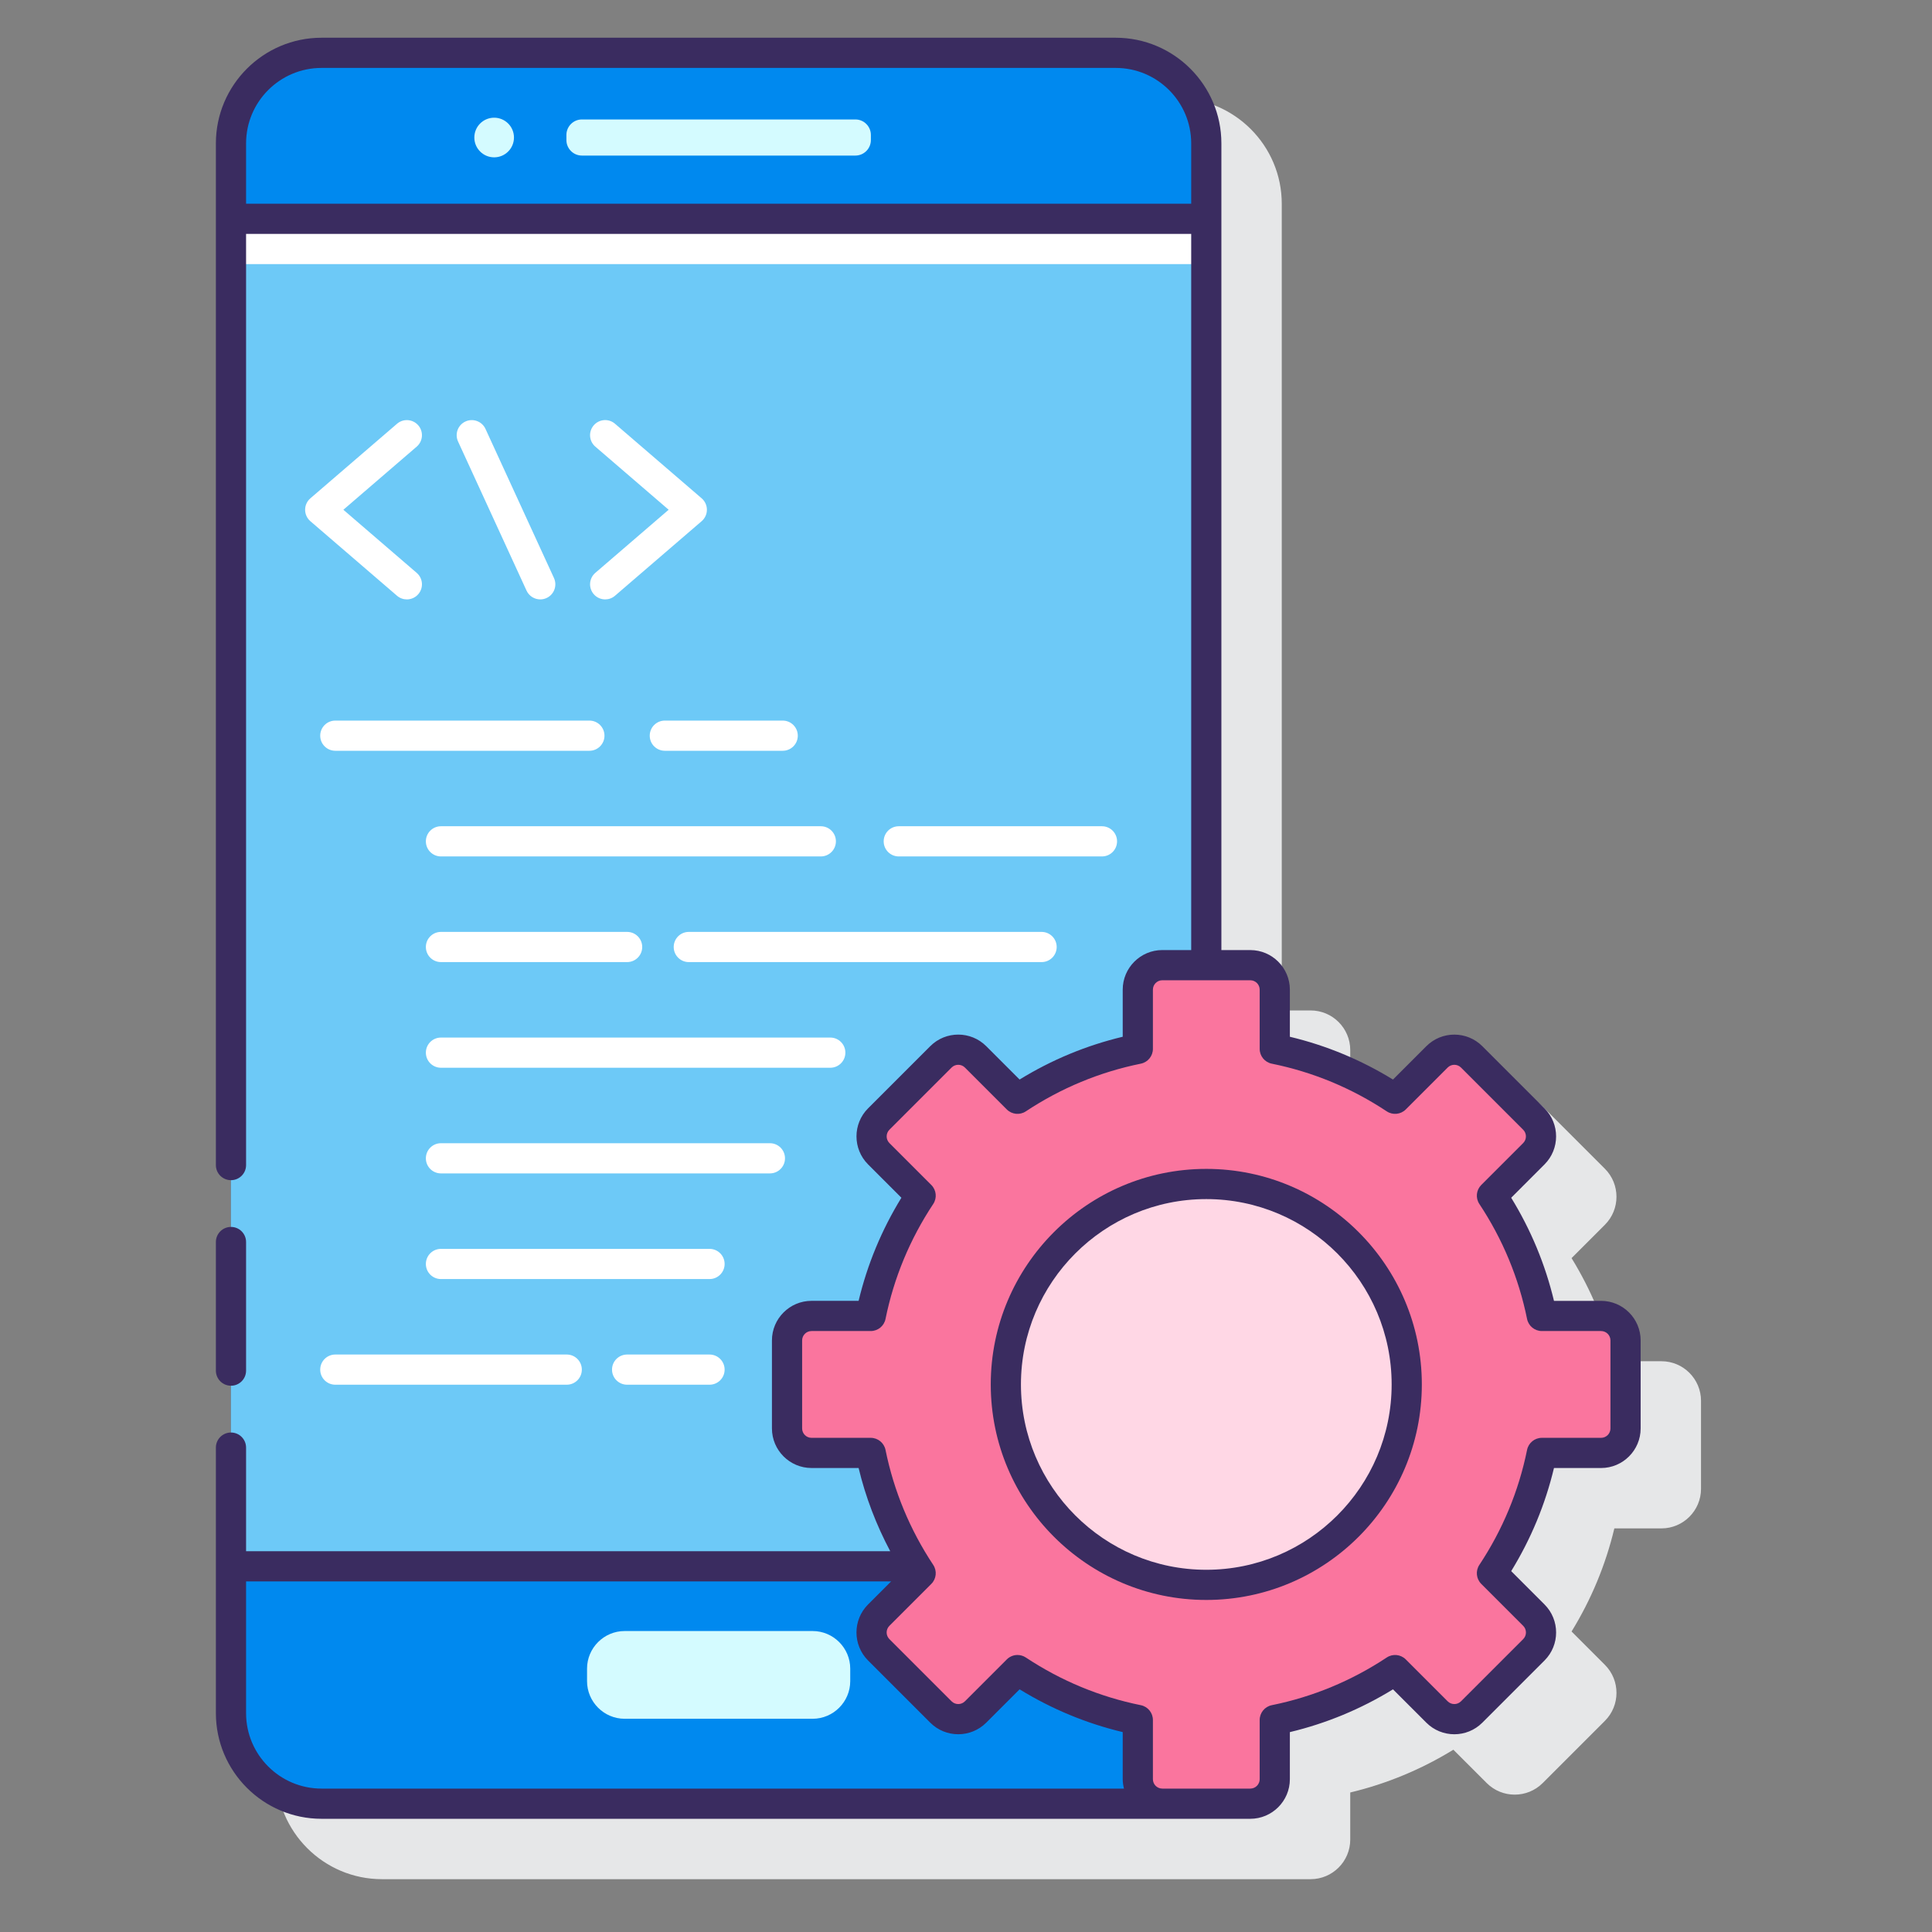
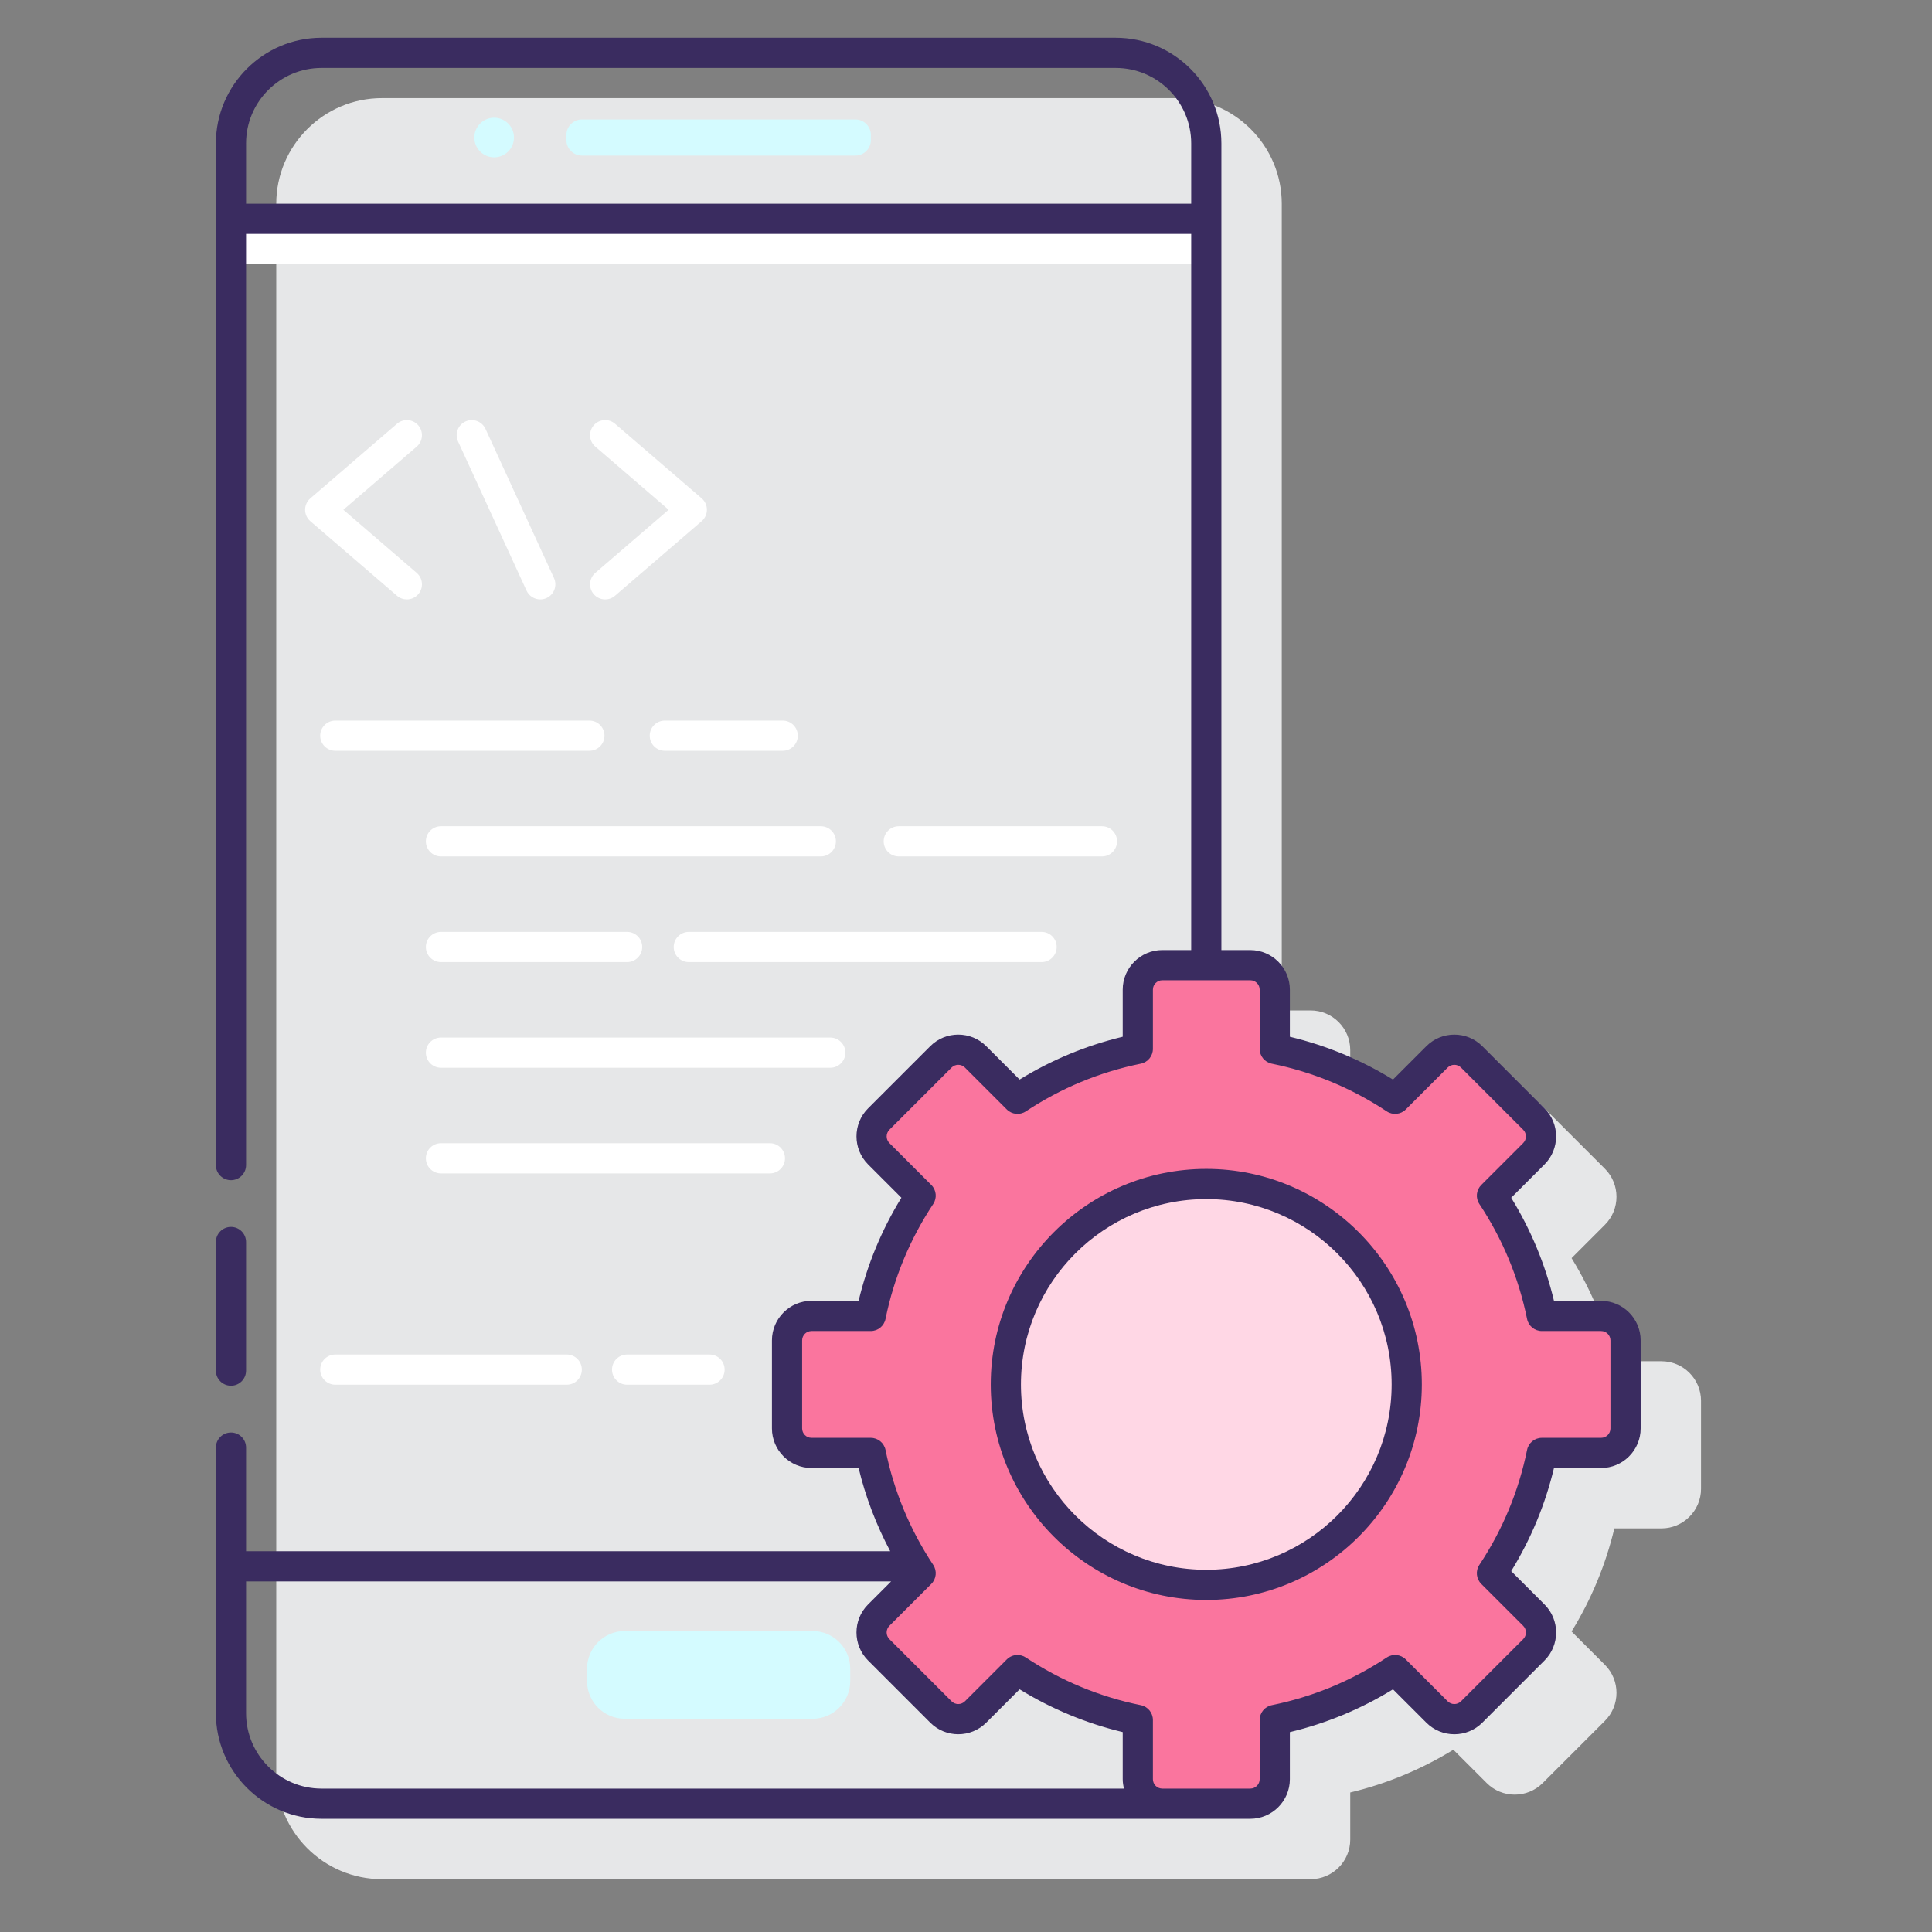
<svg xmlns="http://www.w3.org/2000/svg" id="Layer_1" x="0px" y="0px" viewBox="0 0 128 128" xml:space="preserve">
  <rect x="0" y="0" width="128" height="128" fill="#808080" stroke="none" />
  <g>
    <path fill="#E6E7E8" d="M110.074,90.185h-3.119c-0.578-2.414-1.528-4.705-2.835-6.831l2.209-2.21c1.022-1.022,1.022-2.687,0-3.71  l-4.121-4.121c-1.023-1.023-2.686-1.023-3.709,0l-2.21,2.21c-2.126-1.307-4.418-2.258-6.832-2.835v-3.12  c0-1.446-1.177-2.623-2.623-2.623H84.92V13.5c0-3.859-3.141-7-7-7H25.303c-3.859,0-7,3.141-7,7v104c0,3.859,3.141,7,7,7h61.531  c1.446,0,2.623-1.177,2.623-2.623v-3.12c2.414-0.577,4.706-1.528,6.832-2.834l2.21,2.209c1.023,1.023,2.686,1.023,3.709,0  l4.121-4.121c1.023-1.022,1.023-2.688,0-3.71l-2.209-2.21c1.307-2.126,2.257-4.417,2.835-6.831h3.119  c1.446,0,2.623-1.177,2.623-2.623v-5.829C112.697,91.361,111.521,90.185,110.074,90.185z" />
    <g>
      <g>
        <g>
-           <path fill="#0089EF" d="M21.303,119.5H79.92V9.5c0-3.314-2.686-6-6-6H21.303c-3.314,0-6,2.686-6,6v104     C15.303,116.814,17.989,119.5,21.303,119.5z" />
-           <rect x="2.974" y="26.827" transform="matrix(-1.836970e-16 1 -1 -1.836970e-16 106.747 11.524)" fill="#6DC9F7" width="89.275" height="64.617" />
          <g>
            <path fill="#FFFFFF" d="M51.856,49.741h-7.809c-0.553,0-1-0.447-1-1s0.447-1,1-1h7.809c0.553,0,1,0.447,1,1      S52.409,49.741,51.856,49.741z" />
            <path fill="#FFFFFF" d="M39.048,49.741H22.215c-0.553,0-1-0.447-1-1s0.447-1,1-1h16.833c0.553,0,1,0.447,1,1      S39.601,49.741,39.048,49.741z" />
            <path fill="#FFFFFF" d="M73.008,56.741H59.546c-0.553,0-1-0.447-1-1s0.447-1,1-1h13.462c0.553,0,1,0.447,1,1      S73.561,56.741,73.008,56.741z" />
            <path fill="#FFFFFF" d="M54.381,56.741H29.215c-0.553,0-1-0.447-1-1s0.447-1,1-1h25.166c0.553,0,1,0.447,1,1      S54.934,56.741,54.381,56.741z" />
            <path fill="#FFFFFF" d="M69.008,63.741H45.635c-0.553,0-1-0.447-1-1s0.447-1,1-1h23.373c0.553,0,1,0.447,1,1      S69.561,63.741,69.008,63.741z" />
            <path fill="#FFFFFF" d="M41.548,63.741H29.215c-0.553,0-1-0.447-1-1s0.447-1,1-1h12.333c0.553,0,1,0.447,1,1      S42.101,63.741,41.548,63.741z" />
            <path fill="#FFFFFF" d="M55.008,70.741H29.215c-0.553,0-1-0.447-1-1s0.447-1,1-1h25.793c0.553,0,1,0.447,1,1      S55.561,70.741,55.008,70.741z" />
            <path fill="#FFFFFF" d="M51.008,77.741H29.215c-0.553,0-1-0.447-1-1s0.447-1,1-1h21.793c0.553,0,1,0.447,1,1      S51.561,77.741,51.008,77.741z" />
-             <path fill="#FFFFFF" d="M47.008,84.741H29.215c-0.553,0-1-0.447-1-1s0.447-1,1-1h17.793c0.553,0,1,0.447,1,1      S47.561,84.741,47.008,84.741z" />
            <path fill="#FFFFFF" d="M47.008,91.741h-5.46c-0.553,0-1-0.447-1-1s0.447-1,1-1h5.46c0.553,0,1,0.447,1,1      S47.561,91.741,47.008,91.741z" />
            <path fill="#FFFFFF" d="M37.548,91.741H22.215c-0.553,0-1-0.447-1-1s0.447-1,1-1h15.333c0.553,0,1,0.447,1,1      S38.101,91.741,37.548,91.741z" />
          </g>
          <g>
            <g>
              <path fill="#FFFFFF" d="M35.794,39.712c-0.379,0-0.741-0.216-0.91-0.583l-4.537-9.879c-0.23-0.502-0.01-1.096,0.492-1.326       c0.501-0.228,1.095-0.011,1.326,0.492l4.537,9.879c0.23,0.502,0.01,1.096-0.492,1.326       C36.075,39.683,35.934,39.712,35.794,39.712z" />
            </g>
            <g>
              <path fill="#FFFFFF" d="M26.955,39.712c-0.231,0-0.464-0.079-0.652-0.242l-5.74-4.939c-0.221-0.189-0.348-0.467-0.348-0.758       s0.127-0.568,0.348-0.758l5.74-4.939c0.416-0.361,1.05-0.313,1.41,0.105s0.313,1.05-0.105,1.41l-4.859,4.182l4.859,4.182       c0.419,0.36,0.466,0.991,0.105,1.41C27.516,39.594,27.235,39.712,26.955,39.712z" />
              <path fill="#FFFFFF" d="M40.094,39.712c-0.28,0-0.561-0.118-0.758-0.348c-0.36-0.419-0.313-1.05,0.105-1.41l4.859-4.182       l-4.859-4.182c-0.419-0.36-0.466-0.991-0.105-1.41c0.359-0.419,0.993-0.467,1.41-0.105l5.74,4.939       c0.221,0.189,0.348,0.467,0.348,0.758s-0.127,0.568-0.348,0.758l-5.74,4.939C40.558,39.633,40.325,39.712,40.094,39.712z" />
            </g>
          </g>
          <rect x="15.303" y="14.498" fill="#FFFFFF" width="64.617" height="3" />
          <path fill="#D4FBFF" d="M38.552,10.307h18.12c0.564,0,1.026-0.462,1.026-1.026V8.94c0-0.564-0.462-1.026-1.026-1.026h-18.12     c-0.564,0-1.026,0.462-1.026,1.026v0.341C37.526,9.846,37.987,10.307,38.552,10.307z" />
          <path fill="#D4FBFF" d="M31.426,9.111c0,0.725,0.588,1.313,1.313,1.313c0.725,0,1.313-0.588,1.313-1.313     c0-0.725-0.588-1.313-1.313-1.313C32.014,7.798,31.426,8.385,31.426,9.111z" />
          <path fill="#D4FBFF" d="M41.385,113.873h12.453c1.37,0,2.492-1.121,2.492-2.492v-0.829c0-1.37-1.121-2.492-2.492-2.492H41.385     c-1.371,0-2.492,1.121-2.492,2.492v0.829C38.893,112.752,40.014,113.873,41.385,113.873z" />
        </g>
      </g>
      <g>
        <circle fill="#FFD7E5" cx="79.92" cy="91.722" r="13.28" />
        <g>
          <g>
            <path fill="#FA759E" d="M107.698,94.636v-5.829c0-0.896-0.727-1.623-1.623-1.623h-3.922c-0.588-2.896-1.73-5.59-3.307-7.971      l2.777-2.777c0.634-0.634,0.634-1.662,0-2.295l-4.121-4.121c-0.634-0.634-1.662-0.634-2.295,0l-2.777,2.777      c-2.381-1.577-5.075-2.719-7.971-3.307v-3.922c0-0.896-0.727-1.623-1.623-1.623h-5.828c-0.896,0-1.623,0.727-1.623,1.623v3.922      c-2.896,0.588-5.59,1.73-7.971,3.307l-2.777-2.777c-0.634-0.634-1.662-0.634-2.295,0l-4.121,4.121      c-0.634,0.634-0.634,1.662,0,2.295l2.777,2.777c-1.577,2.381-2.719,5.075-3.307,7.971h-3.922c-0.896,0-1.623,0.727-1.623,1.623      v5.829c0,0.896,0.727,1.623,1.623,1.623h3.922c0.588,2.896,1.73,5.59,3.307,7.971l-2.777,2.777      c-0.634,0.634-0.634,1.662,0,2.295l4.121,4.121c0.634,0.634,1.662,0.634,2.295,0l2.777-2.777      c2.381,1.577,5.075,2.719,7.971,3.307v3.922c0,0.896,0.727,1.623,1.623,1.623h5.828c0.896,0,1.623-0.727,1.623-1.623v-3.922      c2.896-0.588,5.59-1.73,7.971-3.307l2.777,2.777c0.634,0.634,1.662,0.634,2.295,0l4.121-4.121c0.634-0.634,0.634-1.662,0-2.295      l-2.777-2.777c1.577-2.381,2.719-5.075,3.307-7.971h3.922C106.971,96.26,107.698,95.533,107.698,94.636z M79.92,105.002      c-7.334,0-13.28-5.946-13.28-13.28c0-7.335,5.946-13.28,13.28-13.28c7.334,0,13.28,5.946,13.28,13.28      C93.2,99.057,87.254,105.002,79.92,105.002z" />
            <g>
              <path fill="#3A2C60" d="M15.303,91.808c0.553,0,1-0.447,1-1v-8.521c0-0.553-0.447-1-1-1s-1,0.447-1,1v8.521       C14.303,91.36,14.75,91.808,15.303,91.808z" />
              <path fill="#3A2C60" d="M79.92,77.442c-7.874,0-14.28,6.406-14.28,14.28s6.406,14.279,14.28,14.279S94.2,99.597,94.2,91.723       S87.794,77.442,79.92,77.442z M79.92,104.002c-6.771,0-12.28-5.509-12.28-12.279c0-6.771,5.509-12.28,12.28-12.28       s12.28,5.509,12.28,12.28C92.2,98.493,86.691,104.002,79.92,104.002z" />
              <path fill="#3A2C60" d="M106.074,86.185h-3.119c-0.578-2.414-1.528-4.705-2.835-6.831l2.209-2.21       c1.022-1.022,1.022-2.687,0-3.71l-4.121-4.121c-1.023-1.023-2.686-1.023-3.709,0l-2.21,2.21       c-2.126-1.307-4.418-2.258-6.832-2.835v-3.12c0-1.446-1.177-2.623-2.623-2.623H80.92V9.5c0-3.859-3.141-7-7-7H21.303       c-3.859,0-7,3.141-7,7v67.69c0,0.553,0.447,1,1,1s1-0.447,1-1V15.498H78.92v47.446h-1.914c-1.446,0-2.623,1.177-2.623,2.623       v3.12c-2.414,0.577-4.706,1.528-6.832,2.835l-2.21-2.21c-1.023-1.023-2.686-1.023-3.709,0l-4.122,4.121       c-1.021,1.023-1.021,2.688,0.001,3.71l2.209,2.21c-1.307,2.126-2.257,4.417-2.835,6.831h-3.119       c-1.446,0-2.623,1.177-2.623,2.623v5.829c0,1.446,1.177,2.623,2.623,2.623h3.119c0.461,1.925,1.169,3.767,2.095,5.514H16.303       v-6.865c0-0.553-0.447-1-1-1s-1,0.447-1,1V113.5c0,3.859,3.141,7,7,7h61.531c1.446,0,2.623-1.177,2.623-2.623v-3.12       c2.414-0.577,4.706-1.528,6.832-2.834l2.21,2.209c1.023,1.023,2.686,1.023,3.709,0l4.121-4.121       c1.023-1.022,1.023-2.688,0-3.71l-2.209-2.21c1.307-2.126,2.257-4.417,2.835-6.831h3.119c1.446,0,2.623-1.177,2.623-2.623       v-5.829C108.697,87.361,107.521,86.185,106.074,86.185z M16.303,13.498V9.5c0-2.757,2.243-5,5-5H73.92c2.757,0,5,2.243,5,5       v3.998H16.303z M16.303,113.5v-8.727h42.735l-1.527,1.527c-1.023,1.022-1.023,2.688,0,3.71l4.121,4.121       c1.023,1.023,2.686,1.023,3.709,0l2.21-2.209c2.126,1.306,4.418,2.257,6.832,2.834v3.12c0,0.216,0.034,0.422,0.083,0.623       H21.303C18.546,118.5,16.303,116.257,16.303,113.5z M106.697,94.637c0,0.344-0.279,0.623-0.623,0.623h-3.922       c-0.476,0-0.886,0.335-0.98,0.801c-0.553,2.723-1.616,5.285-3.161,7.617c-0.263,0.396-0.209,0.924,0.127,1.26l2.777,2.777       c0.117,0.118,0.183,0.274,0.183,0.441c0,0.166-0.065,0.322-0.183,0.44l-4.121,4.121c-0.242,0.242-0.639,0.242-0.881,0       l-2.777-2.777c-0.337-0.337-0.864-0.389-1.259-0.127c-2.333,1.545-4.896,2.608-7.619,3.16       c-0.466,0.095-0.801,0.505-0.801,0.98v3.923c0,0.344-0.279,0.623-0.623,0.623h-5.828c-0.344,0-0.623-0.279-0.623-0.623v-3.923       c0-0.476-0.335-0.886-0.801-0.98c-2.723-0.552-5.286-1.615-7.619-3.16c-0.168-0.111-0.36-0.166-0.552-0.166       c-0.258,0-0.514,0.1-0.707,0.293l-2.777,2.777c-0.242,0.242-0.639,0.242-0.881,0l-4.121-4.121       c-0.117-0.118-0.183-0.274-0.183-0.44c0-0.167,0.065-0.323,0.183-0.441l2.777-2.777c0.336-0.336,0.39-0.863,0.127-1.26       c-1.545-2.332-2.608-4.895-3.161-7.617c-0.095-0.466-0.505-0.801-0.98-0.801h-3.922c-0.344,0-0.623-0.279-0.623-0.623v-5.829       c0-0.344,0.279-0.623,0.623-0.623h3.922c0.476,0,0.886-0.335,0.98-0.801c0.553-2.723,1.616-5.285,3.161-7.617       c0.263-0.396,0.209-0.924-0.127-1.26l-2.777-2.777c-0.243-0.243-0.242-0.639,0-0.882l4.121-4.121       c0.242-0.242,0.639-0.242,0.881,0l2.777,2.777c0.337,0.337,0.865,0.388,1.259,0.127c2.333-1.545,4.896-2.608,7.619-3.16       c0.466-0.095,0.801-0.505,0.801-0.98v-3.923c0-0.344,0.279-0.623,0.623-0.623h5.828c0.344,0,0.623,0.279,0.623,0.623v3.923       c0,0.476,0.335,0.886,0.801,0.98c2.723,0.552,5.286,1.615,7.619,3.16c0.395,0.261,0.922,0.21,1.259-0.127l2.777-2.777       c0.242-0.242,0.639-0.242,0.881,0l4.12,4.121c0.243,0.243,0.244,0.639,0.001,0.882l-2.777,2.777       c-0.336,0.336-0.39,0.863-0.127,1.26c1.545,2.332,2.608,4.895,3.161,7.617c0.095,0.466,0.505,0.801,0.98,0.801h3.922       c0.344,0,0.623,0.279,0.623,0.623V94.637z" />
            </g>
          </g>
        </g>
      </g>
    </g>
  </g>
</svg>